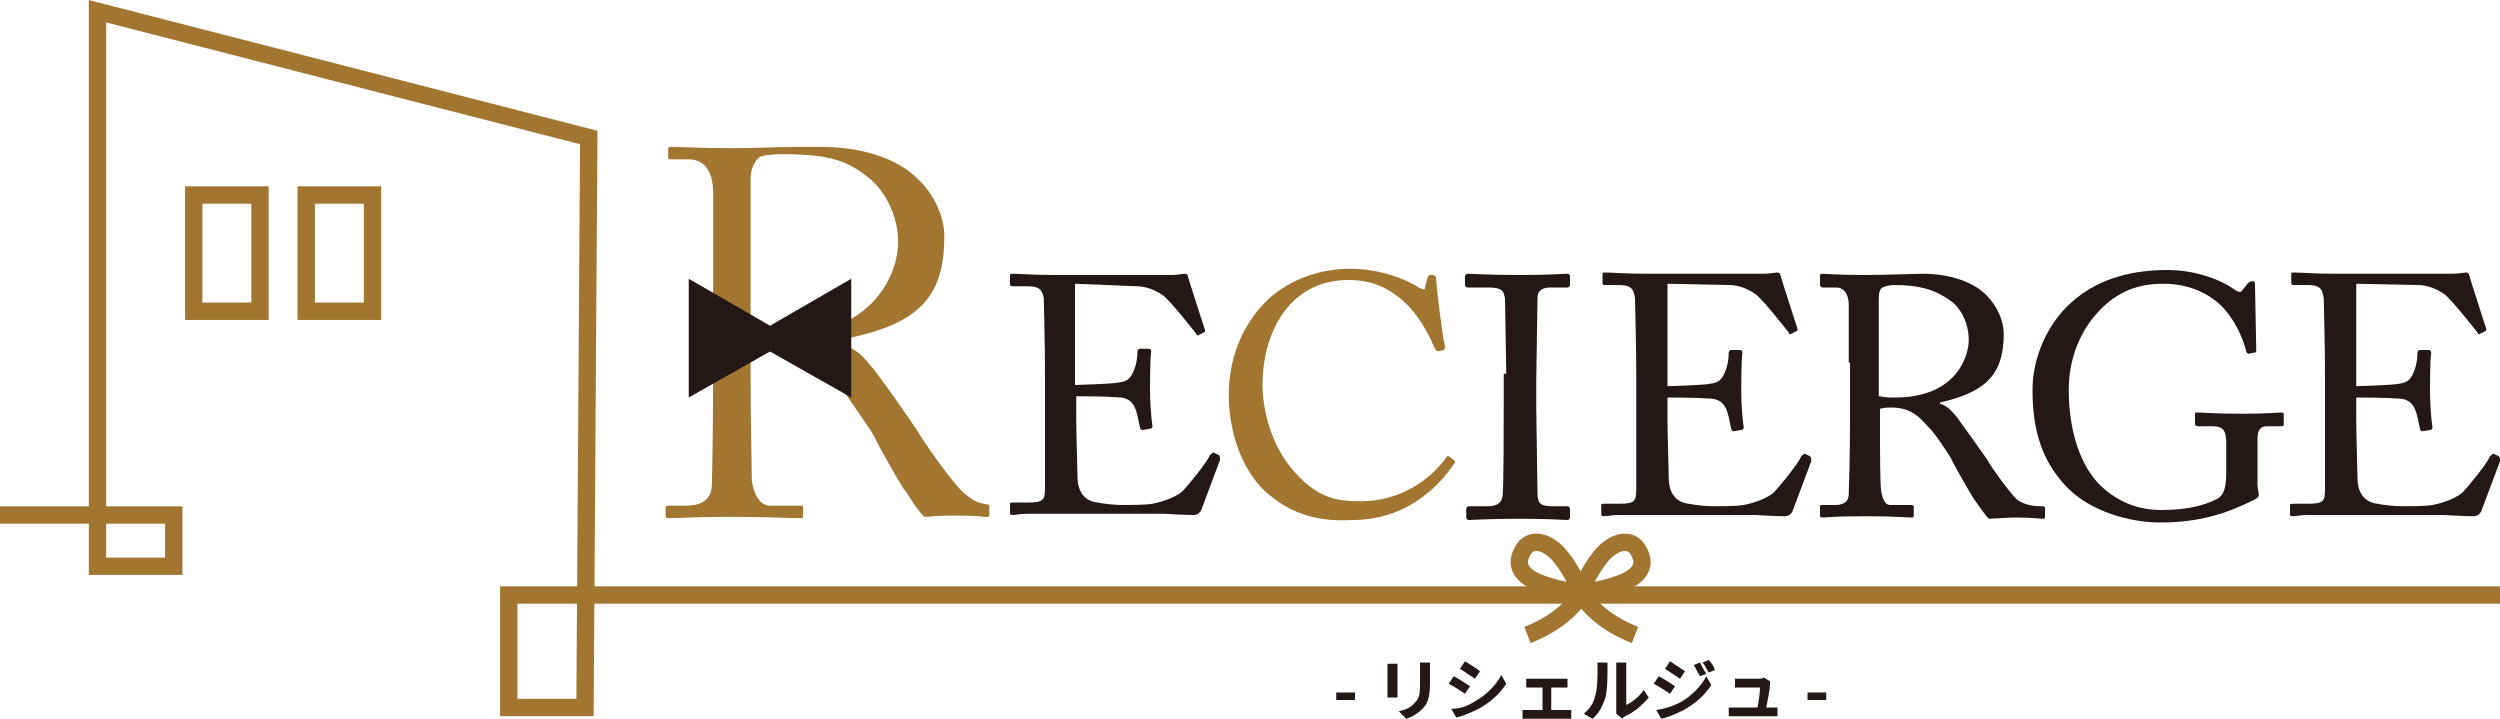
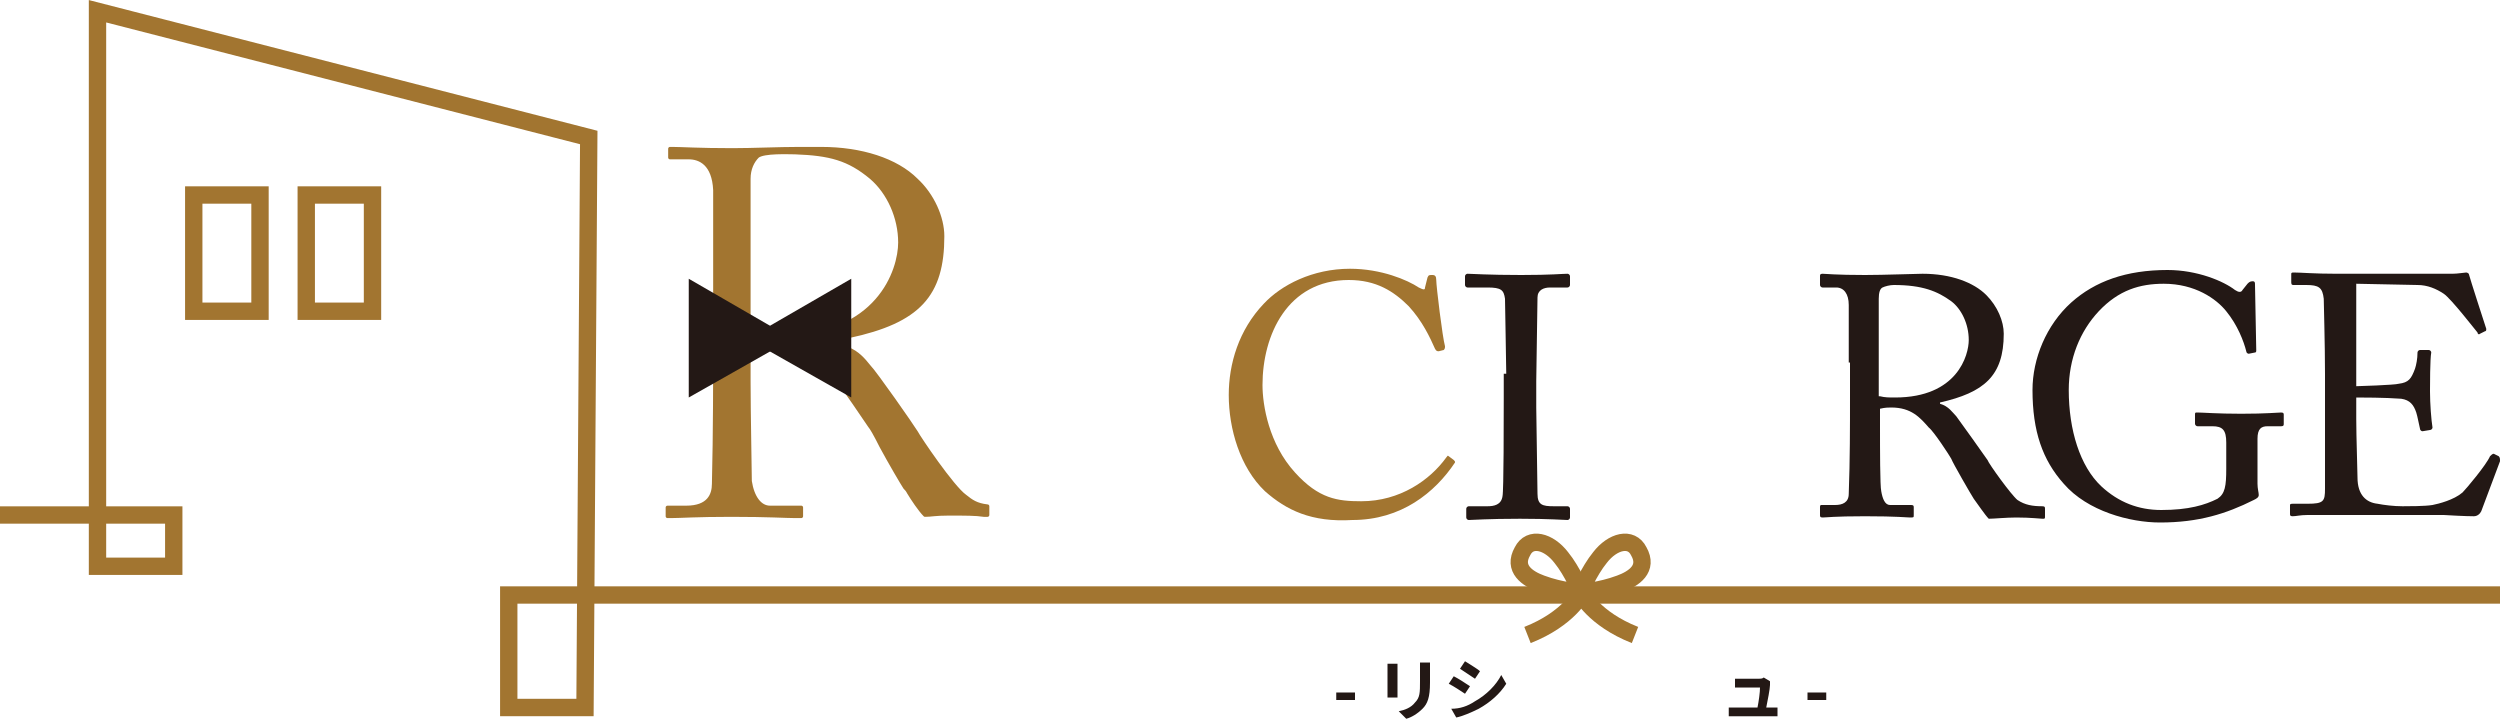
<svg xmlns="http://www.w3.org/2000/svg" version="1.1" id="レイヤー_1" x="0px" y="0px" viewBox="0 0 200 57.5" style="enable-background:new 0 0 200 57.5;" xml:space="preserve">
  <style type="text/css">
	.st0{fill:#A27530;}
	.st1{fill:none;stroke:#A27530;stroke-width:0.294;stroke-linecap:round;stroke-linejoin:round;stroke-miterlimit:10;}
	.st2{fill:#231815;}
	.st3{fill:none;stroke:#A27530;stroke-width:1.389;stroke-miterlimit:10;}
</style>
  <path class="st0" d="M73.3,34.6c-0.3-0.5-3.3-4.8-3.8-5.3l0,0c-0.4-0.5-0.9-1.1-1.7-1.4l-0.3-0.1v-0.8l0.4-0.1  c5.6-1.2,7.5-3.3,7.5-8c0-1.5-0.8-3.3-2.1-4.5c-1.6-1.6-4.4-2.5-7.6-2.5c-0.3,0-1,0-1.8,0c-1.6,0-3.7,0.1-5.3,0.1  c-2.7,0-4.1-0.1-4.8-0.1c-0.1,0-0.2,0-0.2,0l0,0.7h1.5c0.9,0,2,0.5,2.1,2.6c0,1.2,0,4,0,7.1v4.1c0,4,0,8.1-0.1,12.3  c0,0.9-0.4,1.9-2.2,1.9h-1.5v0.7c0.1,0,0.2,0,0.3,0c0.7,0,2-0.1,4.8-0.1c3,0,4.4,0.1,5.1,0.1c0.2,0,0.4,0,0.5,0v-0.7l-2.5,0  c-0.8,0-1.4-0.8-1.6-2.1c0-0.7-0.1-5.5-0.1-8v-2.8l0.4-0.1c0.6-0.1,1.1-0.1,1.5-0.1c2.8,0,3.9,1.4,5,2.6c0.5,0.6,2.6,3.7,2.8,4  c0.1,0.1,0.4,0.6,0.9,1.6c0.7,1.3,1.7,3,1.9,3.3c0.1,0.1,0.2,0.2,0.3,0.4c0.3,0.5,0.9,1.4,1.3,1.8c0.5,0,0.8-0.1,1.9-0.1  c1.3,0,2.2,0,2.8,0.1c0.1,0,0.2,0,0.3,0v-0.7c-0.9-0.1-1.3-0.4-1.8-0.8C76.2,39,73.5,35,73.3,34.6 M62.3,27c-0.8,0-1.3,0-2-0.2  l-0.4-0.1V14.3c0-0.8,0.3-1.4,0.7-1.8c0.5-0.4,2.5-0.3,3-0.3c2.8,0.1,4.3,0.5,6.1,2c1.4,1.2,2.3,3.2,2.3,5.2  C72,21.6,70.3,27,62.3,27" />
  <path class="st1" d="M73.3,34.6c-0.3-0.5-3.3-4.8-3.8-5.3l0,0c-0.4-0.5-0.9-1.1-1.7-1.4l-0.3-0.1v-0.8l0.4-0.1  c5.6-1.2,7.5-3.3,7.5-8c0-1.5-0.8-3.3-2.1-4.5c-1.6-1.6-4.4-2.5-7.6-2.5c-0.3,0-1,0-1.8,0c-1.6,0-3.7,0.1-5.3,0.1  c-2.7,0-4.1-0.1-4.8-0.1c-0.1,0-0.2,0-0.2,0l0,0.7h1.5c0.9,0,2,0.5,2.1,2.6c0,1.2,0,4,0,7.1v4.1c0,4,0,8.1-0.1,12.3  c0,0.9-0.4,1.9-2.2,1.9h-1.5v0.7c0.1,0,0.2,0,0.3,0c0.7,0,2-0.1,4.8-0.1c3,0,4.4,0.1,5.1,0.1c0.2,0,0.4,0,0.5,0v-0.7l-2.5,0  c-0.8,0-1.4-0.8-1.6-2.1c0-0.7-0.1-5.5-0.1-8v-2.8l0.4-0.1c0.6-0.1,1.1-0.1,1.5-0.1c2.8,0,3.9,1.4,5,2.6c0.5,0.6,2.6,3.7,2.8,4  c0.1,0.1,0.4,0.6,0.9,1.6c0.7,1.3,1.7,3,1.9,3.3c0.1,0.1,0.2,0.2,0.3,0.4c0.3,0.5,0.9,1.4,1.3,1.8c0.5,0,0.8-0.1,1.9-0.1  c1.3,0,2.2,0,2.8,0.1c0.1,0,0.2,0,0.3,0v-0.7c-0.9-0.1-1.3-0.4-1.8-0.8C76.2,39,73.5,35,73.3,34.6z M62.3,27c-0.8,0-1.3,0-2-0.2  l-0.4-0.1V14.3c0-0.8,0.3-1.4,0.7-1.8c0.5-0.4,2.5-0.3,3-0.3c2.8,0.1,4.3,0.5,6.1,2c1.4,1.2,2.3,3.2,2.3,5.2  C72,21.6,70.3,27,62.3,27z" />
-   <path class="st2" d="M86,30.8c0.2,0,3.2-0.1,3.5-0.2c0.8-0.1,1-0.4,1.3-1.2c0.1-0.3,0.2-0.8,0.2-1.3c0-0.1,0.1-0.2,0.2-0.2l0.7,0  c0.1,0,0.2,0.1,0.2,0.2c-0.1,0.5-0.1,2.7-0.1,3.1c0,1,0.1,2.3,0.2,2.9c0,0.1-0.1,0.2-0.2,0.2l-0.6,0.1c-0.1,0-0.2-0.1-0.2-0.2  c-0.1-0.4-0.2-1-0.3-1.3c-0.2-0.6-0.5-1-1.2-1.1c-1.3-0.1-3.2-0.1-3.6-0.1v1.7c0,1.5,0.1,4.1,0.1,4.7c0,1.4,0.7,2,1.6,2.1  c0.5,0.1,1.3,0.2,2,0.2c0.5,0,1.8,0,2.4-0.1c0.5-0.1,1.7-0.4,2.4-1c0.3-0.3,1.9-2.2,2.2-2.9c0.1-0.1,0.2-0.2,0.3-0.2l0.4,0.2  c0.1,0.1,0.1,0.2,0.1,0.4l-1.5,4c-0.1,0.2-0.3,0.4-0.6,0.4c-0.1,0-0.7,0-2.4-0.1c-1.6,0-4.3,0-8.6,0c-1,0-1.8,0-2.3,0  c-0.6,0-0.9,0.1-1.2,0.1c-0.2,0-0.2-0.1-0.2-0.2v-0.7c0-0.1,0.1-0.1,0.3-0.1h1.1c1.3,0,1.4-0.2,1.4-1.2v-6.5v-2.7  c0-2.3-0.1-5.7-0.1-6C83.3,23,83,22.9,82,22.9h-1c-0.1,0-0.2,0-0.2-0.2v-0.7c0-0.1,0.1-0.1,0.2-0.1c0.6,0,1.6,0.1,3.4,0.1h1.2  c2.7,0,5.4,0,8.1,0c0.4,0,1-0.1,1.1-0.1c0.1,0,0.2,0.1,0.2,0.1c0.1,0.4,1.3,4.1,1.4,4.4c0,0.1,0,0.2-0.1,0.2l-0.4,0.2  c-0.1,0.1-0.2,0-0.2-0.1c-0.1-0.1-2.1-2.7-2.7-3.1c-0.6-0.4-1.3-0.7-2.1-0.7L86,22.7V30.8z" />
  <path class="st0" d="M101.2,39.3c-2-1.9-2.9-5-2.9-7.7c0-2.5,0.8-5.2,2.8-7.3c1.4-1.5,3.9-2.8,6.9-2.8c2.5,0,4.6,0.9,5.5,1.5  c0.4,0.2,0.5,0.2,0.5,0l0.2-0.8c0.1-0.2,0.1-0.2,0.4-0.2c0.2,0,0.3,0.1,0.3,0.4c0,0.5,0.5,4.6,0.7,5.3c0,0.1,0,0.2-0.1,0.3l-0.4,0.1  c-0.1,0-0.2,0-0.3-0.2c-0.4-0.9-1-2.2-2.1-3.4c-1.2-1.2-2.6-2.1-4.8-2.1c-4.9,0-6.9,4.4-6.9,8.4c0,1.6,0.5,4.7,2.6,7  c1.9,2.1,3.4,2.3,5.3,2.3c3.1,0,5.5-1.7,6.8-3.5c0.1-0.1,0.1-0.2,0.2-0.1l0.4,0.3c0.1,0.1,0.1,0.1,0.1,0.2c-1.6,2.4-4.3,4.6-8.2,4.6  C104.9,41.8,102.9,40.8,101.2,39.3" />
  <path class="st2" d="M120.5,29.9c0-0.7-0.1-5.6-0.1-6c-0.1-0.7-0.3-0.9-1.4-0.9h-1.6c-0.1,0-0.2-0.1-0.2-0.2v-0.7  c0-0.1,0.1-0.2,0.2-0.2c0.3,0,1.7,0.1,4.3,0.1c2.4,0,3.3-0.1,3.7-0.1c0.1,0,0.2,0.1,0.2,0.2v0.7c0,0.1-0.1,0.2-0.2,0.2H124  c-0.5,0-1,0.2-1,0.8c0,0.3-0.1,6.3-0.1,6.7v2.1c0,0.3,0.1,6.6,0.1,6.9c0,0.9,0.4,1,1.3,1h1.1c0.1,0,0.2,0.1,0.2,0.2v0.7  c0,0.1-0.1,0.2-0.2,0.2c-0.3,0-1.4-0.1-3.8-0.1c-2.6,0-3.8,0.1-4.1,0.1c-0.1,0-0.2-0.1-0.2-0.2v-0.7c0-0.1,0.1-0.2,0.2-0.2h1.5  c0.5,0,1.1-0.1,1.2-0.8c0.1-0.4,0.1-6.3,0.1-7.8V29.9z" />
-   <path class="st2" d="M133.3,30.9c0.2,0,3.2-0.1,3.5-0.2c0.8-0.1,1-0.4,1.3-1.2c0.1-0.3,0.2-0.8,0.2-1.3c0-0.1,0.1-0.2,0.2-0.2l0.7,0  c0.1,0,0.2,0.1,0.2,0.2c-0.1,0.5-0.1,2.7-0.1,3.1c0,1,0.1,2.3,0.2,2.9c0,0.1-0.1,0.2-0.2,0.2l-0.6,0.1c-0.1,0-0.2-0.1-0.2-0.2  c-0.1-0.4-0.2-1-0.3-1.3c-0.2-0.6-0.5-1-1.2-1.1c-1.3-0.1-3.2-0.1-3.6-0.1v1.7c0,1.5,0.1,4.1,0.1,4.7c0,1.4,0.7,2,1.6,2.1  c0.5,0.1,1.3,0.2,2,0.2c0.5,0,1.8,0,2.4-0.1c0.5-0.1,1.7-0.4,2.4-1c0.3-0.3,1.9-2.2,2.2-2.9c0.1-0.1,0.2-0.2,0.3-0.2l0.4,0.2  c0.1,0.1,0.1,0.2,0.1,0.4l-1.5,4c-0.1,0.2-0.3,0.4-0.6,0.4c-0.1,0-0.7,0-2.4-0.1c-1.6,0-4.3,0-8.6,0c-1,0-1.8,0-2.3,0  c-0.6,0-0.9,0.1-1.2,0.1c-0.2,0-0.2-0.1-0.2-0.2v-0.7c0-0.1,0.1-0.1,0.3-0.1h1.1c1.3,0,1.4-0.2,1.4-1.2v-6.5v-2.7  c0-2.3-0.1-5.7-0.1-6c-0.1-0.9-0.4-1.1-1.4-1.1h-1c-0.1,0-0.2,0-0.2-0.2v-0.7c0-0.1,0.1-0.1,0.2-0.1c0.6,0,1.6,0.1,3.4,0.1h1.2  c2.7,0,5.4,0,8.1,0c0.4,0,1-0.1,1.1-0.1c0.1,0,0.2,0.1,0.2,0.1c0.1,0.4,1.3,4.1,1.4,4.4c0,0.1,0,0.2-0.1,0.2l-0.4,0.2  c-0.1,0.1-0.2,0-0.2-0.1c-0.1-0.1-2.1-2.7-2.7-3.1c-0.6-0.4-1.3-0.7-2.1-0.7l-4.9-0.1V30.9z" />
  <path class="st2" d="M147.9,29c0-2,0-3.8,0-4.6c0-0.9-0.4-1.4-1-1.4h-1.1c-0.1,0-0.2-0.1-0.2-0.2v-0.7c0-0.1,0-0.2,0.2-0.2  c0.2,0,1.1,0.1,3.4,0.1c1.5,0,4.1-0.1,4.6-0.1c2.3,0,4.1,0.7,5.1,1.7c0.9,0.9,1.4,2.1,1.4,3.1c0,3.4-1.6,4.7-5.1,5.5v0.1  c0.7,0.2,1,0.7,1.3,1c0.3,0.4,2.3,3.2,2.5,3.5c0.1,0.3,1.9,2.8,2.4,3.2c0.6,0.4,1.2,0.5,2,0.5c0.2,0,0.2,0.1,0.2,0.2v0.6  c0,0.2,0,0.2-0.2,0.2c-0.2,0-0.9-0.1-2.1-0.1c-0.8,0-1.8,0.1-2.2,0.1c-0.3-0.3-0.9-1.2-1.2-1.6c-0.2-0.3-1.7-2.9-1.8-3.2  c-0.1-0.2-1.4-2.2-1.8-2.5c-0.7-0.8-1.4-1.6-3-1.6c-0.2,0-0.5,0-0.9,0.1v1.5c0,1.6,0,4.7,0.1,5.1c0.1,0.6,0.3,1.1,0.7,1.1h1.7  c0.2,0,0.2,0.1,0.2,0.2v0.6c0,0.2,0,0.2-0.3,0.2c-0.3,0-1-0.1-3.6-0.1c-2.5,0-3.1,0.1-3.4,0.1c-0.2,0-0.2-0.1-0.2-0.2v-0.6  c0-0.1,0-0.2,0.1-0.2h1.1c0.6,0,1.1-0.2,1.1-0.9c0.1-2.7,0.1-5.3,0.1-7.9V29z M150.4,31.7c0.4,0.1,0.7,0.1,1.2,0.1  c5,0,5.9-3.4,5.9-4.6c0-1.3-0.6-2.5-1.4-3.1c-1.1-0.8-2.3-1.3-4.6-1.3c-0.3,0-0.7,0.1-0.9,0.2c-0.2,0.1-0.3,0.4-0.3,0.9V31.7z" />
  <path class="st2" d="M178.1,35.4c0-1-0.3-1.3-1.1-1.3h-1.2c-0.1,0-0.2-0.1-0.2-0.2v-0.7c0-0.2,0-0.2,0.2-0.2c0.4,0,1.6,0.1,3.5,0.1  c2,0,2.9-0.1,3.2-0.1c0.2,0,0.2,0.1,0.2,0.2v0.7c0,0.1,0,0.2-0.2,0.2h-1.1c-0.5,0-0.8,0.2-0.8,1v3.6c0,0.4,0.1,0.7,0.1,0.9  c0,0.2-0.2,0.3-0.4,0.4c-2.2,1.1-4.4,1.8-7.5,1.8c-2.4,0-5.8-0.9-7.7-3.1c-1.7-1.9-2.5-4.2-2.5-7.5c0-2.5,1.1-5.2,3.1-7  c1.9-1.7,4.4-2.6,7.7-2.6c2.4,0,4.5,0.9,5.4,1.6c0.3,0.2,0.5,0.2,0.6,0l0.4-0.5c0.1-0.1,0.2-0.2,0.4-0.2c0.2,0,0.2,0.1,0.2,0.3  l0.1,5.2c0,0.1,0,0.2-0.1,0.2l-0.5,0.1c-0.1,0-0.2-0.1-0.2-0.2c-0.2-0.8-0.7-2.1-1.6-3.2c-0.8-1-2.5-2.2-5-2.2  c-1.9,0-3.6,0.5-5.2,2.2c-1.5,1.6-2.4,3.8-2.4,6.3c0,3.2,0.9,6.1,2.6,7.7c1.4,1.3,3,1.9,4.8,1.9c2.2,0,3.5-0.4,4.5-0.9  c0.6-0.4,0.7-1,0.7-2.4V35.4z" />
  <path class="st2" d="M188.4,30.9c0.2,0,3.2-0.1,3.5-0.2c0.8-0.1,1-0.4,1.3-1.2c0.1-0.3,0.2-0.8,0.2-1.3c0-0.1,0.1-0.2,0.2-0.2l0.7,0  c0.1,0,0.2,0.1,0.2,0.2c-0.1,0.5-0.1,2.7-0.1,3.1c0,1,0.1,2.3,0.2,2.9c0,0.1-0.1,0.2-0.2,0.2l-0.6,0.1c-0.1,0-0.2-0.1-0.2-0.2  c-0.1-0.4-0.2-1-0.3-1.3c-0.2-0.6-0.5-1-1.2-1.1c-1.3-0.1-3.2-0.1-3.6-0.1v1.7c0,1.5,0.1,4.1,0.1,4.7c0,1.4,0.7,2,1.6,2.1  c0.5,0.1,1.3,0.2,2,0.2c0.5,0,1.8,0,2.4-0.1c0.5-0.1,1.7-0.4,2.4-1c0.3-0.3,1.9-2.2,2.2-2.9c0.1-0.1,0.2-0.2,0.3-0.2l0.4,0.2  c0.1,0.1,0.1,0.2,0.1,0.4l-1.5,4c-0.1,0.2-0.3,0.4-0.6,0.4c-0.1,0-0.7,0-2.4-0.1c-1.6,0-4.3,0-8.6,0c-1,0-1.8,0-2.3,0  c-0.6,0-0.9,0.1-1.2,0.1c-0.2,0-0.2-0.1-0.2-0.2v-0.7c0-0.1,0.1-0.1,0.3-0.1h1.1c1.3,0,1.4-0.2,1.4-1.2v-6.5v-2.7  c0-2.3-0.1-5.7-0.1-6c-0.1-0.9-0.4-1.1-1.4-1.1h-1c-0.1,0-0.2,0-0.2-0.2v-0.7c0-0.1,0.1-0.1,0.2-0.1c0.6,0,1.6,0.1,3.4,0.1h1.2  c2.7,0,5.4,0,8.1,0c0.4,0,1-0.1,1.1-0.1c0.1,0,0.2,0.1,0.2,0.1c0.1,0.4,1.3,4.1,1.4,4.4c0,0.1,0,0.2-0.1,0.2l-0.4,0.2  c-0.1,0.1-0.2,0-0.2-0.1c-0.1-0.1-2.1-2.7-2.7-3.1c-0.6-0.4-1.3-0.7-2.1-0.7l-4.9-0.1V30.9z" />
  <polyline class="st3" points="0,41.2 13.9,41.2 13.9,45.3 7.8,45.3 7.8,0.9 47.1,11 46.8,56.6 40.7,56.6 40.7,47.6 200,47.6 " />
  <rect x="15.5" y="15.6" class="st3" width="5.3" height="9.3" />
  <rect x="24.5" y="15.6" class="st3" width="5.3" height="9.3" />
  <polygon class="st2" points="59.8,27.1 68.1,31.8 68.1,22.3 " />
  <polygon class="st2" points="63.4,27.1 55.1,22.3 55.1,31.8 " />
  <rect x="106.9" y="55.4" class="st2" width="1.5" height="0.6" />
  <path class="st2" d="M111.8,53.4v1.9c0,0.1,0,0.4,0,0.5h-0.8c0-0.1,0-0.3,0-0.5v-1.8c0-0.1,0-0.3,0-0.4h0.8  C111.8,53.1,111.8,53.2,111.8,53.4 M114.4,53.5v1.1c0,1.2-0.2,1.7-0.6,2.1c-0.4,0.4-0.9,0.7-1.3,0.8l-0.6-0.6c0.5-0.1,1-0.3,1.3-0.7  c0.4-0.4,0.4-0.8,0.4-1.7v-1c0-0.2,0-0.4,0-0.5h0.8C114.4,53.1,114.4,53.3,114.4,53.5" />
  <path class="st2" d="M117.6,54.9l-0.4,0.6c-0.3-0.2-0.9-0.6-1.3-0.8l0.4-0.6C116.7,54.3,117.3,54.7,117.6,54.9 M118,56.1  c0.9-0.5,1.7-1.3,2.1-2.1l0.4,0.7c-0.5,0.8-1.3,1.5-2.2,2c-0.6,0.3-1.3,0.6-1.8,0.7l-0.4-0.7C116.8,56.7,117.4,56.5,118,56.1   M118.4,53.7l-0.4,0.6c-0.3-0.2-0.9-0.6-1.2-0.8l0.4-0.6C117.5,53.1,118.2,53.5,118.4,53.7" />
-   <path class="st2" d="M122.5,54.3h2.5c0.1,0,0.3,0,0.4,0v0.7c-0.1,0-0.3,0-0.4,0h-0.9v1.8h1.2c0.1,0,0.3,0,0.4,0v0.7  c-0.1,0-0.3,0-0.4,0h-3c-0.1,0-0.3,0-0.5,0v-0.7c0.1,0,0.3,0,0.5,0h1.1v-1.8h-0.9c-0.1,0-0.3,0-0.4,0v-0.7  C122.2,54.3,122.4,54.3,122.5,54.3" />
-   <path class="st2" d="M127.6,55.7c0.2-0.5,0.2-1.5,0.2-2.2c0-0.2,0-0.4,0-0.5h0.8c0,0,0,0.3,0,0.5c0,0.6,0,1.8-0.2,2.4  c-0.2,0.6-0.5,1.2-1,1.6l-0.7-0.4C127.2,56.7,127.5,56.2,127.6,55.7 M129.3,56.7v-3.2c0-0.2,0-0.5,0-0.5h0.8c0,0,0,0.2,0,0.5v2.9  c0.4-0.2,1-0.6,1.4-1.2l0.4,0.6c-0.5,0.6-1.2,1.2-1.9,1.5c-0.1,0.1-0.2,0.1-0.2,0.2l-0.5-0.4C129.3,57,129.3,56.8,129.3,56.7" />
-   <path class="st2" d="M134,54.9l-0.4,0.6c-0.3-0.2-0.9-0.6-1.3-0.8l0.4-0.6C133.1,54.3,133.7,54.7,134,54.9 M134.4,56.2  c0.9-0.5,1.7-1.3,2.1-2.1l0.4,0.7c-0.5,0.8-1.3,1.5-2.2,2c-0.6,0.3-1.3,0.6-1.8,0.7l-0.4-0.7C133.2,56.7,133.8,56.5,134.4,56.2   M134.8,53.7l-0.4,0.6c-0.3-0.2-0.9-0.6-1.2-0.8l0.4-0.6C133.9,53.1,134.5,53.5,134.8,53.7 M136.5,53.9l-0.5,0.2  c-0.2-0.3-0.3-0.6-0.5-0.9L136,53C136.1,53.2,136.3,53.6,136.5,53.9 M137.2,53.6l-0.5,0.2c-0.2-0.3-0.3-0.6-0.5-0.8l0.5-0.2  C136.9,53,137.1,53.3,137.2,53.6" />
  <path class="st2" d="M141.6,54.8c0,0.3-0.2,1.3-0.3,1.8h0.4c0.1,0,0.4,0,0.5,0v0.7c-0.1,0-0.4,0-0.5,0h-2.9c-0.2,0-0.3,0-0.5,0v-0.7  c0.1,0,0.4,0,0.5,0h1.8c0.1-0.5,0.2-1.2,0.2-1.6h-1.5c-0.2,0-0.4,0-0.5,0v-0.7c0.1,0,0.4,0,0.5,0h1.4c0.1,0,0.3,0,0.4-0.1l0.5,0.3  C141.6,54.7,141.6,54.8,141.6,54.8" />
  <rect x="144.6" y="55.4" class="st2" width="1.5" height="0.6" />
  <path class="st3" d="M123.3,46.7c1.6,0.6,3.2,0.7,3.2,0.7s-0.7-1.7-1.6-2.8c-1-1.3-2.5-1.7-3.1-0.5C121,45.5,122.2,46.3,123.3,46.7z  " />
  <path class="st3" d="M129.6,46.7c-1.6,0.6-3.2,0.7-3.2,0.7s0.7-1.7,1.6-2.8c1-1.3,2.5-1.7,3.1-0.5C131.9,45.5,130.7,46.3,129.6,46.7  z" />
  <path class="st3" d="M126.5,47.5c0,0-1,2-4.3,3.3" />
  <path class="st3" d="M126.5,47.5c0,0,1,2,4.3,3.3" />
</svg>